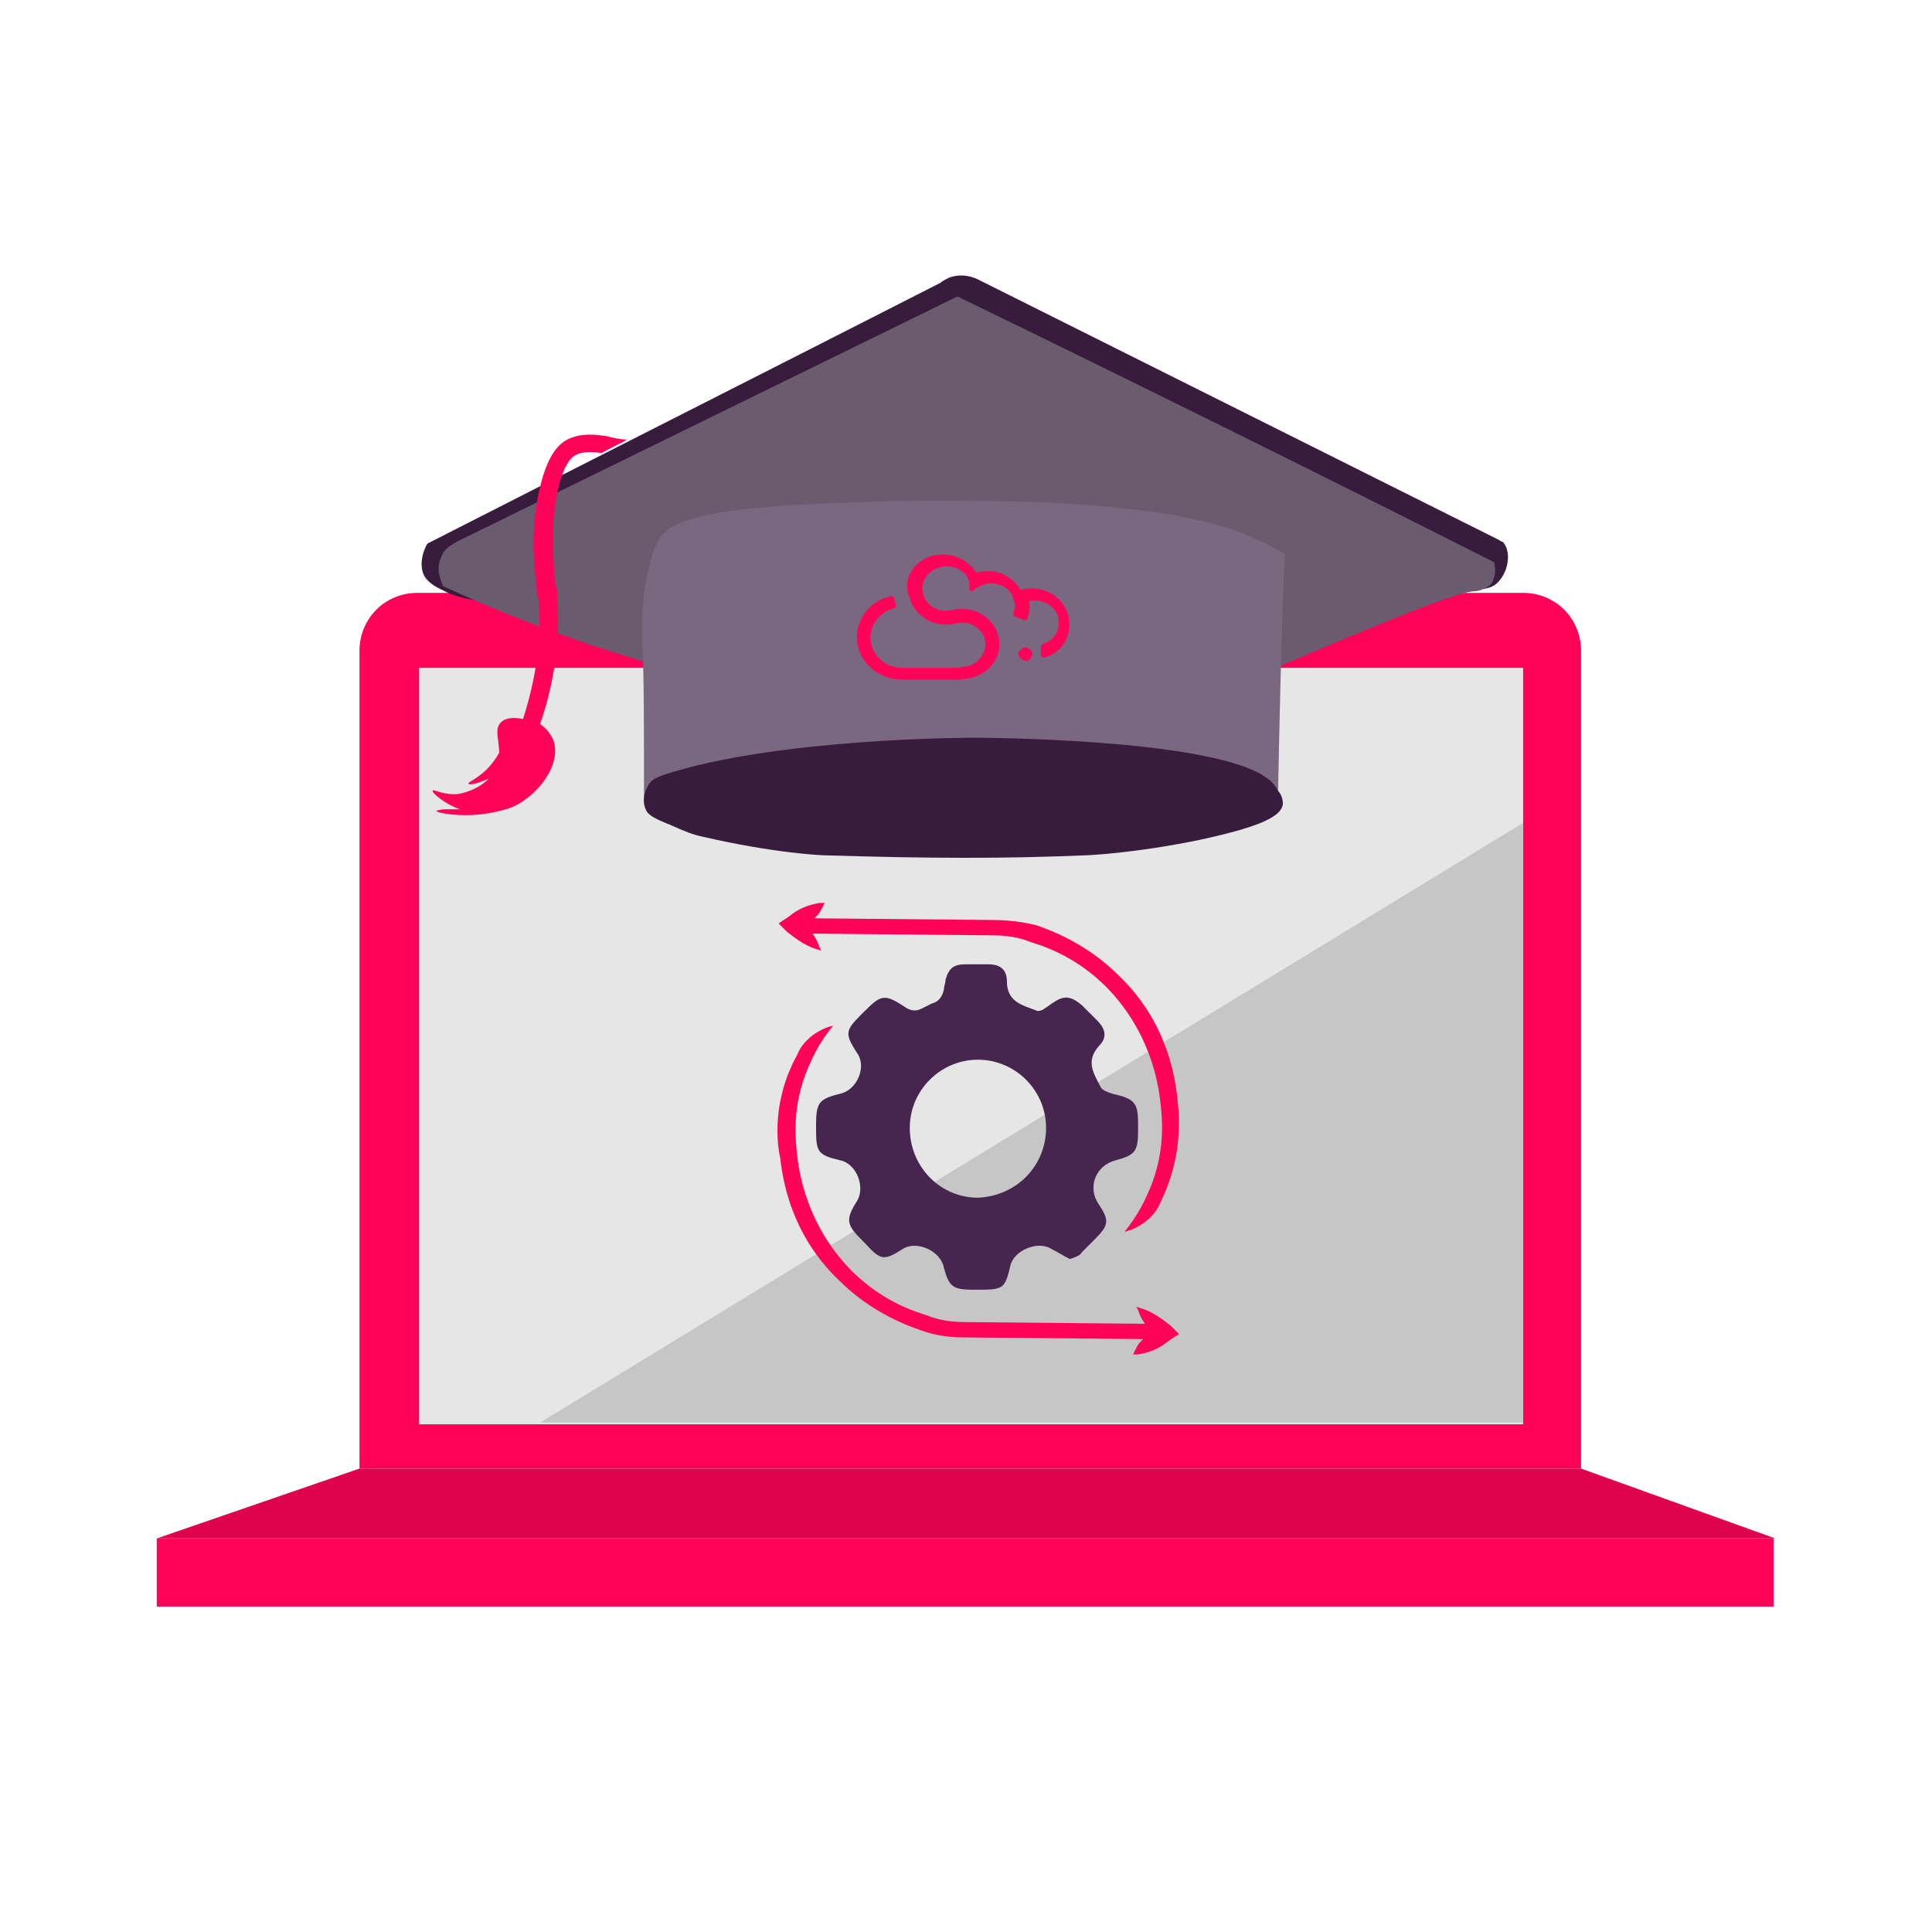
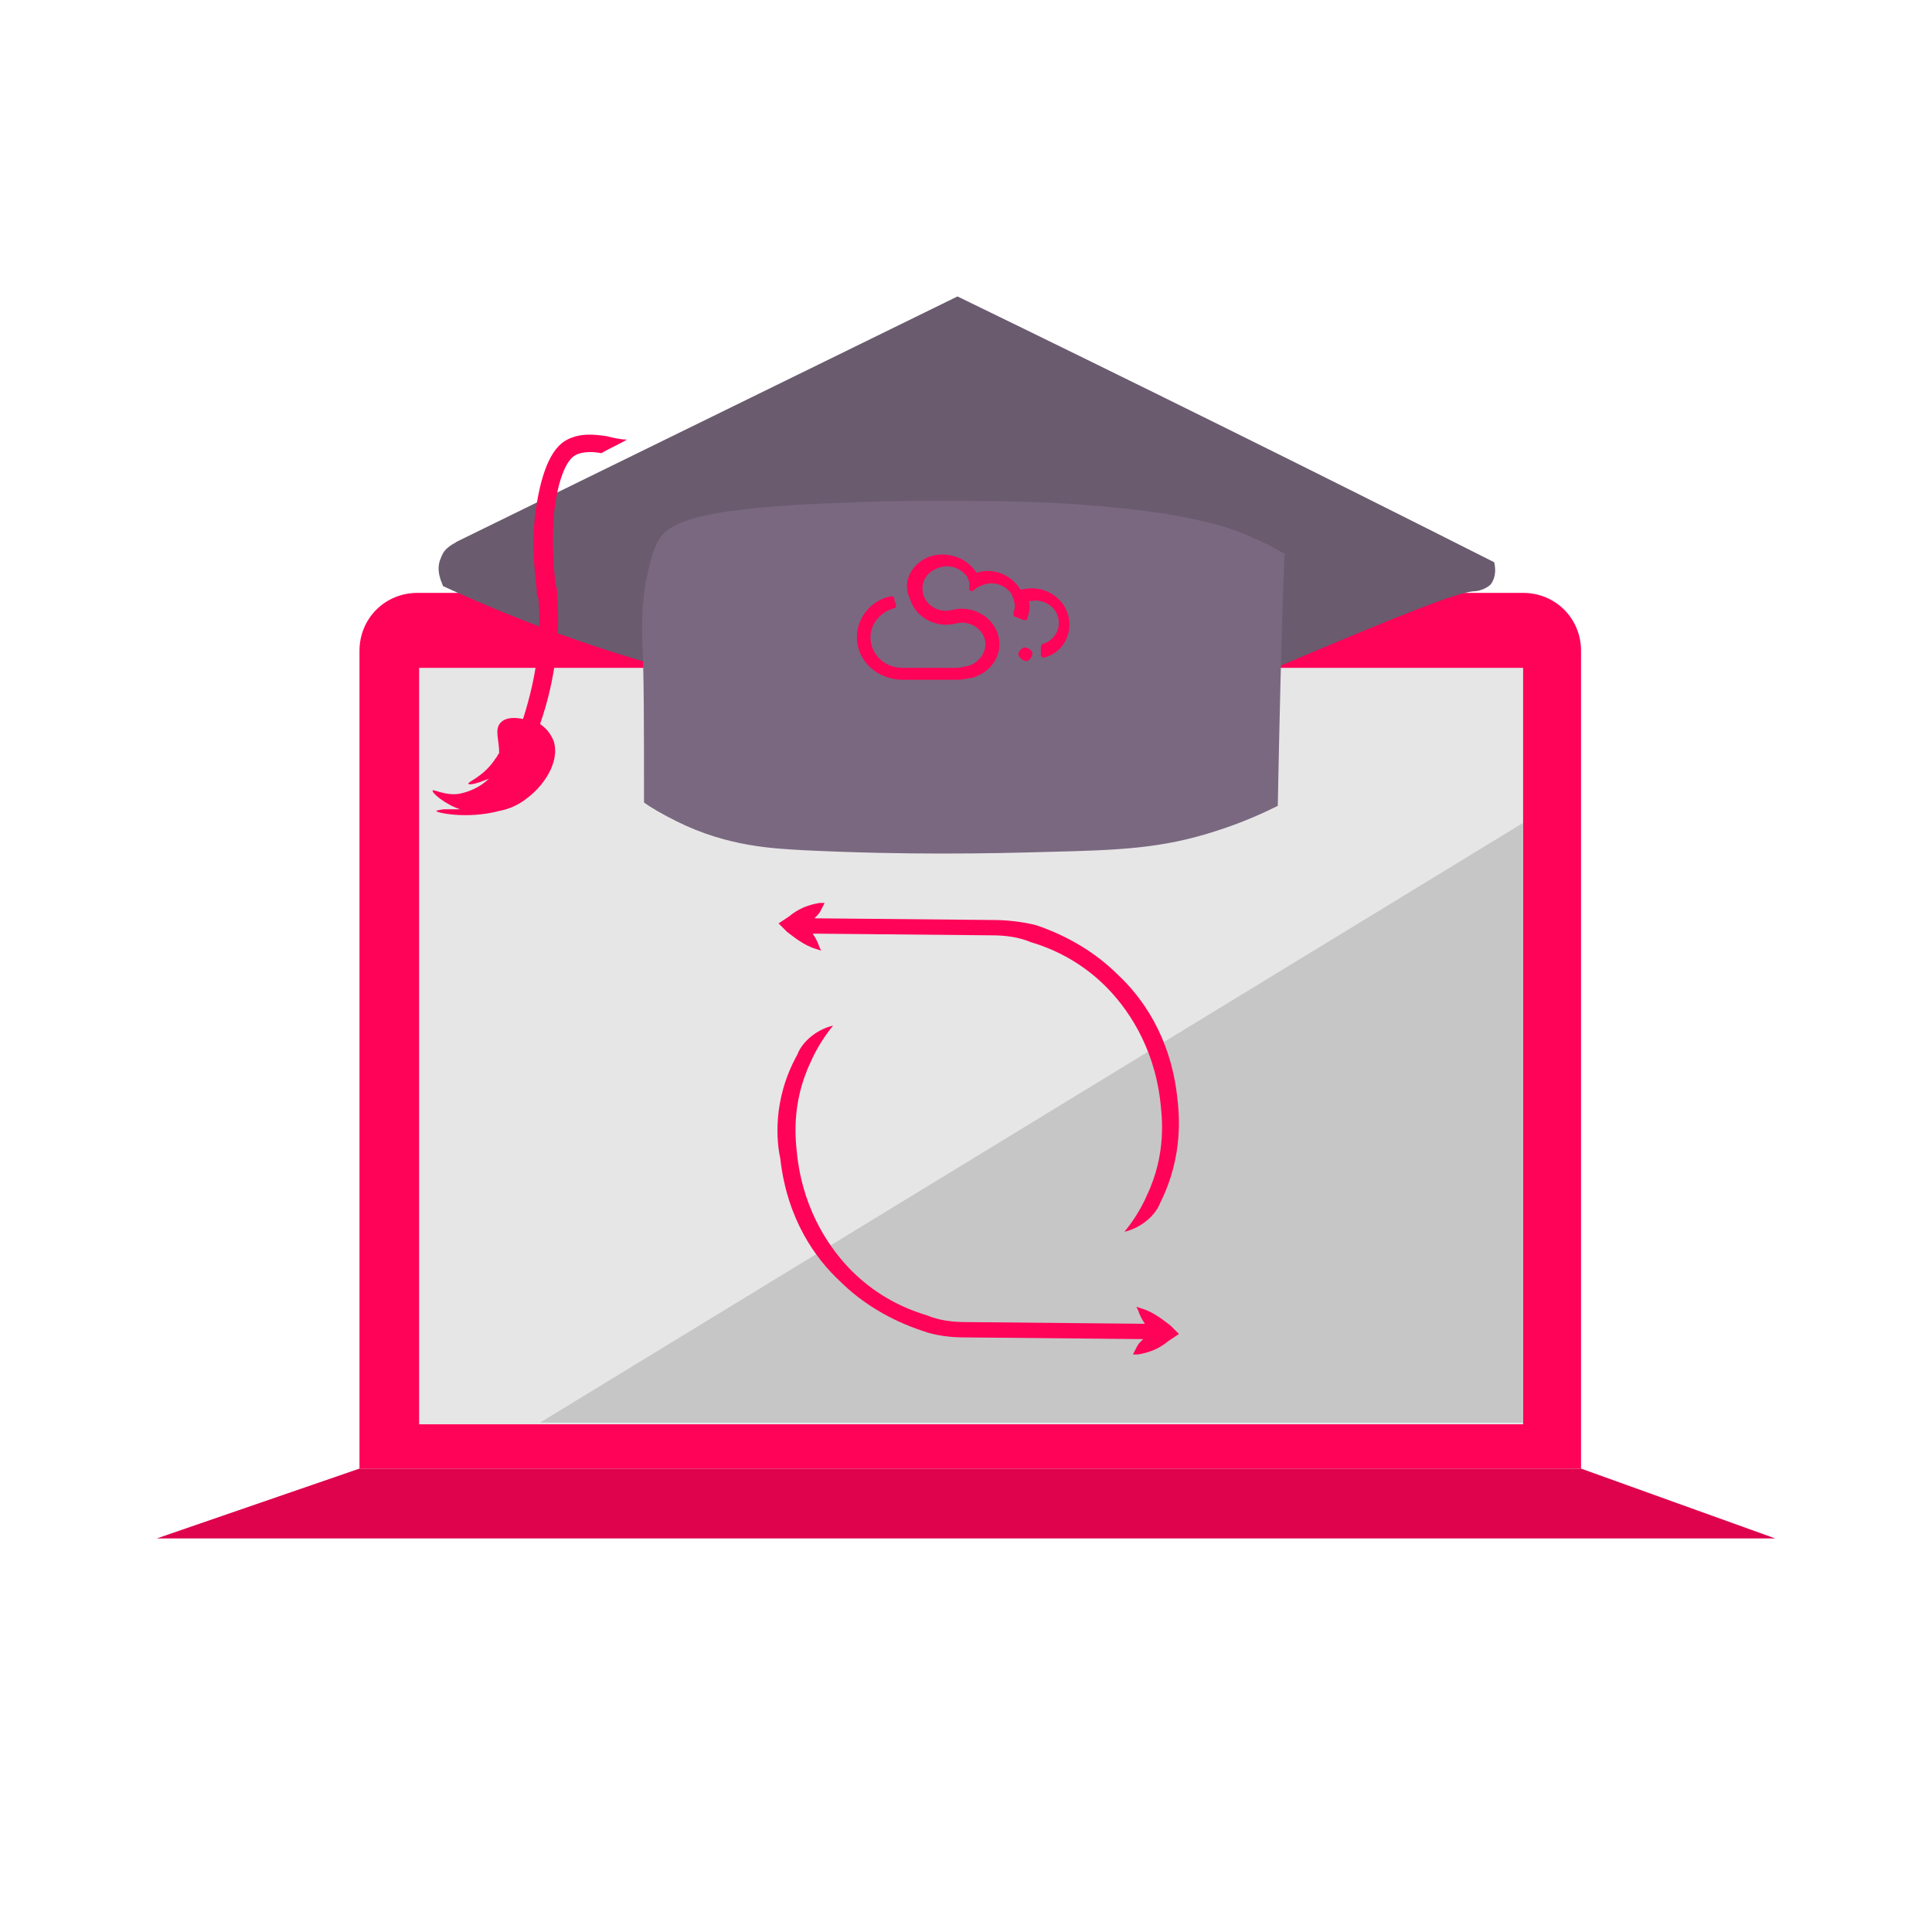
<svg xmlns="http://www.w3.org/2000/svg" version="1.1" id="Laag_1" x="0px" y="0px" viewBox="0 0 113.4 113.4" style="enable-background:new 0 0 113.4 113.4;" xml:space="preserve">
  <style type="text/css">
	.st0{fill:#46254F;}
	.st1{fill:none;stroke:#46254F;stroke-width:3;stroke-miterlimit:10;}
	.st2{fill:#FFFFFF;stroke:#46254F;stroke-width:3;stroke-miterlimit:10;}
	.st3{fill:none;stroke:#46254F;stroke-miterlimit:10;}
	.st4{fill:#34203D;}
	.st5{fill:#2C1C35;}
	.st6{fill:#2D1C35;}
	.st7{fill:#C6724C;}
	.st8{clip-path:url(#SVGID_00000117638179840666151720000014021477072400881544_);}
	.st9{fill:#AF5332;}
	.st10{fill:none;}
	.st11{fill:#51C185;}
	.st12{fill:#E5D2C7;}
	.st13{clip-path:url(#SVGID_00000101064825547287897220000002097737945087777202_);}
	.st14{fill:#F2E5DE;}
	.st15{fill:#3A2445;}
	.st16{clip-path:url(#SVGID_00000025440833816466431140000009181463756635376263_);}
	.st17{fill:#4CE593;}
	.st18{fill:#665270;}
	.st19{clip-path:url(#SVGID_00000015328952626260553690000002885803208480196531_);}
	.st20{clip-path:url(#SVGID_00000011753987513422882380000009041789823781285537_);}
	.st21{fill:#0295FF;}
	.st22{clip-path:url(#SVGID_00000146494034814368308910000015867505352209576360_);}
	.st23{fill:#F2F2F2;}
	.st24{fill:#C3BBC6;}
	.st25{clip-path:url(#SVGID_00000083063545304647536490000016715438501723705002_);}
	.st26{fill:#543D5E;}
	.st27{clip-path:url(#SVGID_00000070798650746158032920000016447477949508758697_);}
	.st28{clip-path:url(#SVGID_00000108310707864588837070000013524758305225687977_);}
	.st29{clip-path:url(#SVGID_00000048475388019787720050000002807131681622154127_);}
	.st30{fill:#C7724C;}
	.st31{clip-path:url(#SVGID_00000181047856677150687820000003414181240601888694_);}
	.st32{fill:#4B4668;}
	.st33{clip-path:url(#SVGID_00000143596085076153192790000007970744111226599099_);}
	.st34{fill:#FF0358;}
	.st35{fill:#C2BAC5;}
	.st36{fill:#F6F6F6;}
	.st37{fill:#45254E;}
	.st38{fill:#F1F1F1;}
	.st39{fill:#C6C6C6;}
	.st40{fill:#A6A0A9;}
	.st41{fill:#371C3D;}
	.st42{fill:#7A6880;}
	.st43{fill:#9D9D9C;}
	.st44{fill:#969099;}
	.st45{fill:#FFFFFF;}
	.st46{fill:none;stroke:#FF0358;stroke-width:3;stroke-miterlimit:10;}
	.st47{fill:#FFFFFF;stroke:#FF0358;stroke-width:3;stroke-miterlimit:10;}
	.st48{fill:#E6E6E6;}
	.st49{clip-path:url(#SVGID_00000097489720791864969480000008612974599665812144_);fill:#FF0358;}
	.st50{clip-path:url(#SVGID_00000162338683032161961790000001214008627918028178_);fill:#FF0358;}
	.st51{clip-path:url(#SVGID_00000159452703166561728220000012129636747395620024_);fill:#FF0358;}
	.st52{clip-path:url(#SVGID_00000000921706366857207450000014622933702249166482_);fill:#FF0358;}
	.st53{clip-path:url(#SVGID_00000134218414309406887420000006583674155946449817_);fill:#FF0358;}
	.st54{clip-path:url(#SVGID_00000016797825902394951330000010839672070726250421_);fill:#FF0358;}
	.st55{clip-path:url(#SVGID_00000181769119411571128660000013063907261120696966_);fill:#FF0358;}
	.st56{clip-path:url(#SVGID_00000096766556556883596670000010663597343853848761_);fill:#FF0358;}
	.st57{clip-path:url(#SVGID_00000083068857933709317460000013445788632078219693_);fill:#FF0358;}
	.st58{clip-path:url(#SVGID_00000158009900254577832320000012756641885421421225_);fill:#FF0358;}
	.st59{clip-path:url(#SVGID_00000140009299021937381990000009836786641265694598_);fill:#FF0358;}
	.st60{clip-path:url(#SVGID_00000049191670316189155340000010524306074445043382_);fill:#FF0358;}
	.st61{fill:#DE034C;}
	.st62{fill:#6A5B6F;}
	.st63{fill:none;stroke:#FF0358;stroke-miterlimit:10;}
	.st64{fill:none;stroke:#46254F;stroke-width:3;stroke-linecap:round;stroke-miterlimit:10;}
	.st65{fill:none;stroke:#FF0358;stroke-width:3;stroke-linecap:round;stroke-miterlimit:10;}
	.st66{fill:#FFFFFF;stroke:#E6E6E6;stroke-miterlimit:10;}
	.st67{fill:none;stroke:#FF0358;stroke-width:2;stroke-linecap:round;stroke-linejoin:round;stroke-miterlimit:10;}
	.st68{fill:none;stroke:#FF0358;stroke-width:2;stroke-linecap:round;stroke-miterlimit:10;}
	.st69{fill:none;stroke:#46254F;stroke-width:2;stroke-linecap:round;stroke-linejoin:round;stroke-miterlimit:10;}
	.st70{fill:none;stroke:#46254F;stroke-width:2;stroke-linecap:round;stroke-miterlimit:10;}
	.st71{fill:#E6E6E6;stroke:#FF0358;stroke-miterlimit:10;}
	.st72{fill:#E6E6E6;stroke:#46254F;stroke-miterlimit:10;}
	.st73{fill:#FF0358;stroke:#E6E6E6;stroke-miterlimit:10;}
	.st74{fill:#46254F;stroke:#E6E6E6;stroke-miterlimit:10;}
	.st75{clip-path:url(#SVGID_00000141451945589030918410000015728746175079855250_);fill:#E6E6E6;}
	.st76{clip-path:url(#SVGID_00000147931461466355371080000008145152674432883607_);fill:#E6E6E6;}
	.st77{clip-path:url(#SVGID_00000033346110091625546510000002483888129605387941_);fill:#E6E6E6;}
	.st78{clip-path:url(#SVGID_00000034048840749249409840000015504287509783519398_);fill:#E6E6E6;}
	.st79{clip-path:url(#SVGID_00000049186992464240542240000007934957498826578583_);fill:#E6E6E6;}
	.st80{clip-path:url(#SVGID_00000173139948523127115760000001595976556045246373_);fill:#E6E6E6;}
	.st81{clip-path:url(#SVGID_00000103969684142732160700000008186019373389896092_);fill:#E6E6E6;}
	.st82{clip-path:url(#SVGID_00000014635208031277316740000003376309398304824968_);fill:#E6E6E6;}
	.st83{clip-path:url(#SVGID_00000005971776632755692090000011945523491795620781_);fill:#E6E6E6;}
	.st84{clip-path:url(#SVGID_00000147941968132508284710000008860517392270959502_);fill:#E6E6E6;}
	.st85{clip-path:url(#SVGID_00000108989559305810317140000003830484163523447968_);fill:#FF0358;}
	.st86{clip-path:url(#SVGID_00000119823985926403102230000004363083577337326745_);fill:#FF0358;}
	.st87{fill:none;stroke:#FF0358;stroke-width:4;stroke-miterlimit:10;}
	.st88{fill:none;stroke:#46254F;stroke-width:4;stroke-miterlimit:10;}
	.st89{opacity:0.68;fill:#46254F;}
	.st90{clip-path:url(#SVGID_00000107566654475659177560000014939105578043911344_);}
	.st91{clip-path:url(#SVGID_00000155842541468765024360000005176103490108597888_);}
	.st92{clip-path:url(#SVGID_00000151504102523864115350000017273195188539146937_);}
	.st93{clip-path:url(#SVGID_00000117637977696901843330000010404563721869088144_);}
	.st94{clip-path:url(#SVGID_00000063599377288739478560000006626238512706447240_);}
	.st95{clip-path:url(#SVGID_00000066473229968725795830000016464862600361195425_);}
	.st96{fill:none;stroke:#FFFFFF;stroke-width:0.8;stroke-miterlimit:10;}
	.st97{clip-path:url(#SVGID_00000144304158763973293780000013820861067087558552_);}
	.st98{clip-path:url(#SVGID_00000139279770112096640260000009779528298306885761_);}
	.st99{clip-path:url(#SVGID_00000017489685270124598930000004511558107026846643_);fill:#FF0358;}
	.st100{clip-path:url(#SVGID_00000105423426796265350820000011401471462015411076_);fill:#46254F;}
	.st101{clip-path:url(#SVGID_00000179615752189455594170000017696737338824926638_);fill:#FF0358;}
	.st102{fill:none;stroke:#E6E6E6;stroke-miterlimit:10;}
	.st103{clip-path:url(#SVGID_00000163061628422649274580000001227772541051765678_);fill:#46254F;}
	.st104{clip-path:url(#SVGID_00000177449658971096112260000006343248056658689944_);fill:#FF0358;}
	.st105{clip-path:url(#SVGID_00000082342173310291123760000001077919072802124210_);fill:#FF0358;}
	.st106{clip-path:url(#SVGID_00000120534217028243869600000013637007117001140640_);fill:#46254F;}
	.st107{clip-path:url(#SVGID_00000019679131656401378100000003262763223574711941_);fill:#46254F;}
	.st108{clip-path:url(#SVGID_00000074402092409690967160000014533925664903186579_);fill:#46254F;}
	.st109{clip-path:url(#SVGID_00000057866062911595735270000004601117782084509072_);fill:#FF0358;}
	.st110{clip-path:url(#SVGID_00000079446611356823384680000015401470792478244237_);fill:#FF0358;}
	.st111{clip-path:url(#SVGID_00000122705900182379417840000017839447154458837376_);fill:#46254F;}
	.st112{clip-path:url(#SVGID_00000124861797790175118450000013844242015184462761_);fill:#46254F;}
	.st113{clip-path:url(#SVGID_00000083065902905162996560000013276737495811774859_);fill:#FF0358;}
	.st114{clip-path:url(#SVGID_00000065063635079940508380000014584393693525768834_);fill:#FF0358;}
	.st115{clip-path:url(#SVGID_00000133527247019074556240000017680634985726766238_);fill:#46254F;}
	.st116{clip-path:url(#SVGID_00000171701850031689903730000014636686215574865800_);fill:#7A6880;}
	.st117{clip-path:url(#SVGID_00000048463236207948040410000002358906676894453642_);fill:#46254F;}
	.st118{clip-path:url(#SVGID_00000167358576672310004320000018096187006074602923_);fill:#FF0358;}
	.st119{clip-path:url(#SVGID_00000117667733208119787420000004890866181814610562_);fill:#7A6880;}
	.st120{clip-path:url(#SVGID_00000019643634047340999510000008941827788966858120_);fill:#371C3D;}
	.st121{clip-path:url(#SVGID_00000018955550462207852450000004140101217267879097_);fill:#46254F;}
	.st122{fill:#7A6880;stroke:#46254F;stroke-miterlimit:10;}
	.st123{fill:#FAA90E;stroke:#46254F;stroke-miterlimit:10;}
	.st124{fill:#51C185;stroke:#46254F;stroke-miterlimit:10;}
	.st125{fill:#0295FF;stroke:#46254F;stroke-miterlimit:10;}
	.st126{fill:#D0C9D3;}
	.st127{fill:#6E5E74;}
	.st128{fill:#FF0357;}
	.st129{fill:#C41E4D;}
	.st130{fill:#897E8F;}
	.st131{clip-path:url(#SVGID_00000037681007028353396730000006411080227642231715_);fill:#FF0358;}
	.st132{clip-path:url(#SVGID_00000072246419797457963020000006729506315918217645_);fill:#8CC63F;}
	.st133{clip-path:url(#SVGID_00000169520630994432551750000010641109946031938461_);fill:#0071BC;}
	.st134{clip-path:url(#SVGID_00000079469049935608297550000013161515843594386343_);fill:#FBB03B;}
	.st135{opacity:0.34;fill:#F1F1F1;}
	.st136{fill:none;stroke:#7A6880;stroke-width:8;stroke-miterlimit:10;}
	.st137{fill:#E5D9EB;}
	.st138{fill:#FFFFFF;stroke:#46254F;stroke-miterlimit:10;}
	.st139{fill:#FFFFFF;stroke:#FF0358;stroke-miterlimit:10;}
	.st140{clip-path:url(#SVGID_00000058591040432930745180000001538224289951901588_);}
	.st141{clip-path:url(#SVGID_00000080927907896310412650000005797422705009929406_);}
	.st142{clip-path:url(#SVGID_00000018206092359904681790000006784820151981591987_);}
	.st143{clip-path:url(#SVGID_00000108300525212523356790000004993117928138752429_);}
	.st144{clip-path:url(#SVGID_00000032634365236379972390000001074814490721851547_);}
	.st145{clip-path:url(#SVGID_00000109711518311390713350000016826689504151428492_);}
	.st146{fill:none;stroke:#46254F;stroke-width:1.4;stroke-miterlimit:10;}
	.st147{fill:none;stroke:#FF0358;stroke-width:1.4;stroke-miterlimit:10;}
	.st148{fill:#FAA90E;}
	.st149{clip-path:url(#SVGID_00000137834178636317690050000010542053462047882369_);}
	.st150{clip-path:url(#SVGID_00000154385553322353652820000013275588571326357665_);}
	.st151{clip-path:url(#SVGID_00000031189353764609625510000004599883355243965337_);}
	.st152{clip-path:url(#SVGID_00000115487363436422082360000002481134606187808915_);}
	.st153{clip-path:url(#SVGID_00000040534145684786603750000000892718000106391433_);}
	.st154{clip-path:url(#SVGID_00000116930013411589046800000002614640737007376820_);}
	.st155{clip-path:url(#SVGID_00000091701777544316297430000001504375007191613097_);}
	.st156{clip-path:url(#SVGID_00000043442163479349878150000001248305531804841875_);}
	.st157{clip-path:url(#SVGID_00000087407266903116861980000010053213663033649047_);}
	.st158{clip-path:url(#SVGID_00000156589477570759207090000009251911796072241043_);}
	.st159{clip-path:url(#SVGID_00000088818245232115072190000013928261796884196747_);}
	.st160{clip-path:url(#SVGID_00000073720540495705968080000001642271508819094657_);}
	.st161{clip-path:url(#SVGID_00000073702577763576726890000011194152767356110720_);}
	.st162{clip-path:url(#SVGID_00000137836792803601868090000012839422965345490356_);}
	.st163{clip-path:url(#SVGID_00000060009226764018062370000012373092409956066990_);}
	.st164{clip-path:url(#SVGID_00000108302105097859297110000004010502140183921074_);}
	.st165{clip-path:url(#SVGID_00000150093711839377145050000005725793048058172315_);}
	.st166{clip-path:url(#SVGID_00000081624354498397660910000013544668317519555479_);}
	.st167{clip-path:url(#SVGID_00000129166962759015289170000006317998038215188660_);}
	.st168{clip-path:url(#SVGID_00000090973128538133494760000009060001736536253866_);}
	.st169{clip-path:url(#SVGID_00000051377472862331748740000006907556875455062961_);}
	.st170{clip-path:url(#SVGID_00000180331151502840477080000015291473511901893821_);}
	.st171{clip-path:url(#SVGID_00000119098761798281484330000017757692614860752786_);}
	.st172{clip-path:url(#SVGID_00000119814987611102367690000001012599011388629422_);}
	.st173{clip-path:url(#SVGID_00000147910447516813021530000000122395359366844077_);}
	.st174{clip-path:url(#SVGID_00000111154779875058044460000002850823042474706847_);}
	.st175{clip-path:url(#SVGID_00000116931927996844260980000007225307504356080811_);}
	.st176{clip-path:url(#SVGID_00000068676776575605466120000008105573742754688173_);}
	.st177{clip-path:url(#SVGID_00000145049925009142547160000011356231539987237293_);}
	.st178{clip-path:url(#SVGID_00000067917321141858789900000002518043772254163383_);}
	.st179{clip-path:url(#SVGID_00000109727818589988203580000018378788774564677549_);}
	.st180{clip-path:url(#SVGID_00000031174141511642436050000000268520336517312640_);}
	.st181{clip-path:url(#SVGID_00000028319773531943767390000001615855744067431573_);}
	.st182{clip-path:url(#SVGID_00000161633838807450317220000008090353763321270185_);}
	.st183{clip-path:url(#SVGID_00000079454663804689797490000007024419030441832852_);}
	.st184{clip-path:url(#SVGID_00000150076943317160840020000004264116386195656100_);}
	.st185{clip-path:url(#SVGID_00000009582096088402161730000002453872538825710251_);}
	.st186{clip-path:url(#SVGID_00000176731754469692635120000005162702621024197030_);}
	.st187{clip-path:url(#SVGID_00000150803516810940161500000013775299187130678942_);}
	.st188{clip-path:url(#SVGID_00000018927501078284197600000003813039638625427629_);}
	.st189{clip-path:url(#SVGID_00000148642953108676711200000006100689994476627639_);}
	.st190{clip-path:url(#SVGID_00000053519881530754198230000012706995333284269974_);}
	.st191{clip-path:url(#SVGID_00000027600497681411366450000006733466145237114794_);}
	.st192{clip-path:url(#SVGID_00000007426204841827168010000018302890431095881881_);}
	.st193{clip-path:url(#SVGID_00000005957207577894415500000009471716513139375802_);}
	.st194{clip-path:url(#SVGID_00000147936079936015161090000000701111303673635468_);}
	.st195{clip-path:url(#SVGID_00000114790477353844341230000009292090113915200420_);}
	.st196{clip-path:url(#SVGID_00000040568375410152426470000017649205539593013637_);}
	.st197{clip-path:url(#SVGID_00000049180013095079778840000016928610406570042506_);}
	.st198{clip-path:url(#SVGID_00000012472956076434227550000007703991523526673564_);}
	.st199{clip-path:url(#SVGID_00000150794875716132544700000008372096647141415558_);}
	.st200{clip-path:url(#SVGID_00000041257909399172963770000017817289730075687847_);}
	.st201{clip-path:url(#SVGID_00000082331496853044500130000008839035106580975507_);}
	.st202{clip-path:url(#SVGID_00000049205743026958801820000015330037603217688963_);}
	.st203{clip-path:url(#SVGID_00000059991637435696653240000007113711519605830791_);}
	.st204{clip-path:url(#SVGID_00000072251827900249444050000014056788001506405270_);}
	.st205{clip-path:url(#SVGID_00000137837949212846425170000014381399452443064237_);}
	.st206{clip-path:url(#SVGID_00000078046970535497393400000014400766287392573056_);}
	.st207{clip-path:url(#SVGID_00000133496540916676303770000001352904892759889550_);}
	.st208{clip-path:url(#SVGID_00000148643714019160422890000000708795965225549964_);}
	.st209{fill:none;stroke:#371C3D;stroke-width:3;stroke-miterlimit:10;}
	.st210{clip-path:url(#SVGID_00000041285577498987318530000007668741824774634682_);}
	.st211{clip-path:url(#SVGID_00000017488332464380311420000011616523012887246783_);}
	.st212{clip-path:url(#SVGID_00000039123402829091116830000006653343537676327101_);}
	.st213{clip-path:url(#SVGID_00000026156999884890475730000001359804610671155900_);}
	.st214{clip-path:url(#SVGID_00000105389265043944818490000009100629916678429111_);}
	.st215{clip-path:url(#SVGID_00000137846907162655395950000002295155134935453870_);}
	.st216{clip-path:url(#SVGID_00000063596438923380008040000010148690240463109526_);}
	.st217{clip-path:url(#SVGID_00000077312432373123925170000013286870875381549748_);}
	.st218{clip-path:url(#SVGID_00000103961332130794360130000008452765096926388381_);}
	.st219{clip-path:url(#SVGID_00000051382789623191554890000004177460617329992610_);}
	.st220{clip-path:url(#SVGID_00000132073766619099093220000003394361224188767633_);}
	.st221{clip-path:url(#SVGID_00000177466363646982271430000007606918254699943559_);}
	.st222{fill:none;stroke:#DE034C;stroke-width:3;stroke-miterlimit:10;}
	.st223{clip-path:url(#SVGID_00000026154470438327716080000008558119196859077823_);}
	.st224{clip-path:url(#SVGID_00000080188766081408695270000005844461542434769831_);}
	.st225{clip-path:url(#SVGID_00000057831443509234843740000007078696800563422344_);}
	.st226{clip-path:url(#SVGID_00000013152593070194860390000009448207202422472336_);}
	.st227{clip-path:url(#SVGID_00000062898541587019700610000004536258757176345010_);}
	.st228{clip-path:url(#SVGID_00000119109795530627810180000012192549652997889980_);}
	.st229{clip-path:url(#SVGID_00000173146352438075276440000014078033820227444870_);}
	.st230{clip-path:url(#SVGID_00000009575158242688287080000017189453677065006739_);}
	.st231{clip-path:url(#SVGID_00000165950818072602908750000002678011178612195985_);}
	.st232{clip-path:url(#SVGID_00000057120548435573246400000016848300708621571760_);}
	.st233{clip-path:url(#SVGID_00000121995092675578383850000001502114480193529511_);}
	.st234{clip-path:url(#SVGID_00000044881935474559000300000008288918279565750165_);}
	.st235{clip-path:url(#SVGID_00000061462601656794630230000011212548541945537670_);}
	.st236{clip-path:url(#SVGID_00000060733012272150959190000012073652214681485739_);}
	.st237{clip-path:url(#SVGID_00000061444408464549424210000001119273074520782768_);}
	.st238{clip-path:url(#SVGID_00000049917333291953177930000003179488881837046155_);}
	.st239{clip-path:url(#SVGID_00000075860660730396834240000005344037336452544646_);}
	.st240{clip-path:url(#SVGID_00000044884988264840222970000002310005751536354488_);}
	.st241{clip-path:url(#SVGID_00000080892151861918811330000012204914071330426005_);}
	.st242{clip-path:url(#SVGID_00000108295988483680872000000017221987763799383708_);}
	.st243{clip-path:url(#SVGID_00000064342548820819523660000003918883968376663976_);}
	.st244{clip-path:url(#SVGID_00000145745282498144049700000014935741011802707617_);}
	.st245{clip-path:url(#SVGID_00000025403850512141571310000016209214631404934054_);}
	.st246{clip-path:url(#SVGID_00000178178212234184967500000012559286270423073213_);}
	.st247{clip-path:url(#SVGID_00000029019525716040553560000004893797788677863820_);}
	.st248{clip-path:url(#SVGID_00000068673619517248548680000009115578879893554829_);}
	.st249{clip-path:url(#SVGID_00000074417322322206335840000003341010149529537949_);}
	.st250{clip-path:url(#SVGID_00000181797095185528909980000007054733069453574835_);fill:#51C185;}
	.st251{clip-path:url(#SVGID_00000043456247084093312100000003217899026858565772_);}
	.st252{clip-path:url(#SVGID_00000087377003383998884140000009543895277544438663_);}
	.st253{clip-path:url(#SVGID_00000049211527459248018670000015888525328727635080_);}
	.st254{clip-path:url(#SVGID_00000052804718170180015590000012957555189099407536_);}
	.st255{clip-path:url(#SVGID_00000108296993415225084860000002887015387078482850_);}
	.st256{clip-path:url(#SVGID_00000132049646887879284000000016511120777455825087_);}
	.st257{clip-path:url(#SVGID_00000161606136578147238490000017231399068960036797_);}
	.st258{clip-path:url(#SVGID_00000170264110859705986930000005464570802776582291_);}
	.st259{clip-path:url(#SVGID_00000144330821754212306610000000459810088979477899_);}
	.st260{clip-path:url(#SVGID_00000087371916979876594300000006677881224623407039_);}
	.st261{clip-path:url(#SVGID_00000098213585836858730150000001131870156487400335_);}
	.st262{clip-path:url(#SVGID_00000050638194151213832530000001675136909129396158_);}
	.st263{fill:#E6007E;}
	.st264{fill:#A75D43;}
	.st265{fill:url(#man_1_Orginal_1-4_00000118372649905751516750000012263821550462450110_);}
	.st266{fill:#8A7E91;}
	.st267{clip-path:url(#SVGID_00000162335900181962212890000008043258774509288336_);}
	.st268{clip-path:url(#SVGID_00000096781437829045342110000000886746378724359860_);}
	.st269{fill:#9D90A3;}
	.st270{clip-path:url(#SVGID_00000167367715520221134680000000659106287877443461_);}
	.st271{clip-path:url(#SVGID_00000139982249750797084990000006497640437070714777_);}
	.st272{clip-path:url(#SVGID_00000029727133357700227830000003600552756978864312_);}
	.st273{clip-path:url(#SVGID_00000039842277818272330770000007427561886864536705_);}
	.st274{clip-path:url(#SVGID_00000011748589401792290160000006212181233686858120_);}
	.st275{clip-path:url(#SVGID_00000051354228832564260970000012253285066979775371_);}
	.st276{clip-path:url(#SVGID_00000112610635253094738990000004766543675925443728_);}
	.st277{clip-path:url(#SVGID_00000160885094900802819970000005772435178749745056_);}
	.st278{clip-path:url(#SVGID_00000134968964589603923090000006793575846793466299_);}
	.st279{clip-path:url(#SVGID_00000036968203939893784420000004194984633768045757_);}
	.st280{clip-path:url(#SVGID_00000093876913932438779980000013264785957492272809_);}
	.st281{clip-path:url(#SVGID_00000163067945152618427850000016117106540745936806_);}
	.st282{clip-path:url(#SVGID_00000125569527177173222940000018288506930300555929_);}
	.st283{clip-path:url(#SVGID_00000119795932167130977960000012591170979768969125_);}
	.st284{clip-path:url(#SVGID_00000065045085143848447390000000929982867940832440_);}
	.st285{clip-path:url(#SVGID_00000009562137268246079650000000334391884342168495_);}
	.st286{clip-path:url(#SVGID_00000013174277568536177570000010953565148678092451_);}
	.st287{clip-path:url(#SVGID_00000080910352565093683930000001821641943924699823_);}
	.st288{clip-path:url(#SVGID_00000070082149802510865530000003596046553010360749_);}
	.st289{clip-path:url(#SVGID_00000080902790395315667200000008104881956987491716_);}
	.st290{clip-path:url(#SVGID_00000164484844211267019850000017916743605234720949_);}
	.st291{clip-path:url(#SVGID_00000158011818204735061640000002077870866904068483_);}
	.st292{clip-path:url(#SVGID_00000105384792615765798780000017008321206570926997_);}
	.st293{clip-path:url(#SVGID_00000177453067122716157750000014974288054012825490_);}
	.st294{clip-path:url(#SVGID_00000043422607605144364270000016765712023686928519_);}
	.st295{clip-path:url(#SVGID_00000175322811655689347780000001576604111290174383_);}
	.st296{clip-path:url(#SVGID_00000080912476823935472730000004634646999836929703_);}
	.st297{clip-path:url(#SVGID_00000178205902720527299480000016835996630146691740_);}
	.st298{clip-path:url(#SVGID_00000044869687223553557750000009618301012892695485_);}
	.st299{clip-path:url(#SVGID_00000075844355845060209330000000541520505189516972_);}
	.st300{clip-path:url(#SVGID_00000085952870460176297350000002026963031221102213_);}
	.st301{clip-path:url(#SVGID_00000098184023193865211030000014283841573870211985_);}
	.st302{clip-path:url(#SVGID_00000147911342419317221140000008099755831002219161_);}
	.st303{clip-path:url(#SVGID_00000040554281821013290570000011806586501651404942_);}
	.st304{clip-path:url(#SVGID_00000030483694438536246230000002091338593883944871_);}
	.st305{clip-path:url(#SVGID_00000059303745501815636450000000766722258959203505_);}
	.st306{clip-path:url(#SVGID_00000145039378230908736310000016355558741108897676_);}
	.st307{clip-path:url(#SVGID_00000142892458590991285910000015932847468325556413_);}
	.st308{clip-path:url(#SVGID_00000096754327203753531700000017975117769729886857_);}
	.st309{clip-path:url(#SVGID_00000087410067415996834950000009957971368706450587_);}
	.st310{clip-path:url(#SVGID_00000084525301169231665590000000816314518142448778_);}
	.st311{clip-path:url(#SVGID_00000136389957926558162130000013154638187683853441_);}
	.st312{clip-path:url(#SVGID_00000075158499412203630070000009837214560786491833_);}
	.st313{clip-path:url(#SVGID_00000159428061741137865060000010490350114167235241_);}
	.st314{clip-path:url(#SVGID_00000057128663072679476600000008560264452676561853_);}
	.st315{clip-path:url(#SVGID_00000153683156456823360820000008055109903192523405_);}
	.st316{clip-path:url(#SVGID_00000013873883827166038580000007008934669426404737_);}
	.st317{clip-path:url(#SVGID_00000118381877278609122900000003534164940773672621_);}
	.st318{clip-path:url(#SVGID_00000141438093921034628030000001170662586236012201_);}
	.st319{clip-path:url(#SVGID_00000008123906911334030570000016772809175481873295_);}
	.st320{clip-path:url(#SVGID_00000124121060647185260230000010220065240964021653_);}
	.st321{clip-path:url(#SVGID_00000095323269267535216470000014080367755197623468_);}
	.st322{clip-path:url(#SVGID_00000004507891078111004500000006980449123335571877_);}
	.st323{clip-path:url(#SVGID_00000017499346742748436470000003615339362172247176_);}
	.st324{clip-path:url(#SVGID_00000097466345335690408180000001961723992846569151_);}
	.st325{clip-path:url(#SVGID_00000089574897574621137760000016343473664526481297_);}
	.st326{clip-path:url(#SVGID_00000170967645186280103070000010300251153265778584_);}
	.st327{clip-path:url(#SVGID_00000056395424900287184700000016003929265265493947_);}
	.st328{clip-path:url(#SVGID_00000075156381481771150000000015334127732719914677_);}
	.st329{clip-path:url(#SVGID_00000003795109659730211540000017721778648544676030_);}
	.st330{clip-path:url(#SVGID_00000055669661405240039550000017648921030134762917_);}
	.st331{clip-path:url(#SVGID_00000041256921361391103380000015803931273256463791_);}
	.st332{clip-path:url(#SVGID_00000129920591964766184390000006692803135557120443_);}
	.st333{clip-path:url(#SVGID_00000099658949287381712230000015282641451330888336_);}
	.st334{clip-path:url(#SVGID_00000002345697055718001550000001208979145517730466_);}
	.st335{clip-path:url(#SVGID_00000101103606259596705810000015543805777602168708_);}
	.st336{clip-path:url(#SVGID_00000070116023087511711630000016904659925745854366_);}
	.st337{clip-path:url(#SVGID_00000101093929347507029070000010120725453668687780_);}
	.st338{clip-path:url(#SVGID_00000038408067717035998890000002258469267210394240_);}
	.st339{clip-path:url(#SVGID_00000088104157524634976850000017189214704986293900_);}
	.st340{clip-path:url(#SVGID_00000119825933861141375180000011279743989335259310_);}
	.st341{clip-path:url(#SVGID_00000142873036986946426720000005723421343759396785_);}
	.st342{clip-path:url(#SVGID_00000151541901445003822780000017445870103085148043_);}
	.st343{clip-path:url(#SVGID_00000027592581088868863690000015945317982850723251_);}
	.st344{clip-path:url(#SVGID_00000173131671111139573670000010460789457699679935_);}
	.st345{clip-path:url(#SVGID_00000026125887286578919580000008860168726935243683_);}
	.st346{clip-path:url(#SVGID_00000116955091466780278640000015548253720575898514_);}
	.st347{clip-path:url(#SVGID_00000103944320470657676110000001742065663711281573_);}
	.st348{clip-path:url(#SVGID_00000099635179562487130070000017433782606241188754_);}
	.st349{clip-path:url(#SVGID_00000010303158829181577320000009675036648430196103_);}
	.st350{clip-path:url(#SVGID_00000030489191227699653620000011524296267589682305_);}
	.st351{clip-path:url(#SVGID_00000083783505518273770010000001048222030531972994_);}
	.st352{clip-path:url(#SVGID_00000045600117891551035160000003554913940541800591_);}
	.st353{fill:#2D2E83;stroke:#FFFFFF;stroke-width:2;stroke-linecap:round;stroke-linejoin:round;stroke-miterlimit:10;}
	.st354{clip-path:url(#SVGID_00000000204099620405034510000008238540054906139546_);}
	.st355{clip-path:url(#SVGID_00000152243121217312558610000001869929952453823641_);}
	.st356{clip-path:url(#SVGID_00000001639534637593906700000015617632203119927172_);}
	.st357{clip-path:url(#SVGID_00000115494930324839840180000000448864927642256316_);}
	.st358{clip-path:url(#SVGID_00000005258332801157158720000015798935242021620133_);}
	.st359{clip-path:url(#SVGID_00000096056362248933705460000000757015139889475996_);}
	.st360{clip-path:url(#SVGID_00000152232272220112511850000013886668947897878715_);}
	.st361{clip-path:url(#SVGID_00000169552554909757506270000009561262045690845573_);}
	.st362{clip-path:url(#SVGID_00000046330525228620085010000000522454307976757169_);}
	.st363{clip-path:url(#SVGID_00000090277394632744703430000004844479979423678615_);}
	.st364{clip-path:url(#SVGID_00000103259873467956230390000003291770813505187976_);}
	.st365{clip-path:url(#SVGID_00000092456149271525057890000007208513123714192261_);}
	.st366{clip-path:url(#SVGID_00000115473935133947495100000007868300905209042854_);}
	.st367{clip-path:url(#SVGID_00000079475914222920113790000005959673382388687239_);}
	.st368{clip-path:url(#SVGID_00000034783479187738709510000012474921017538698418_);}
	.st369{clip-path:url(#SVGID_00000068660422669207158100000015196557781944219037_);}
	.st370{clip-path:url(#SVGID_00000016790668772991745940000012782617602804156044_);}
	.st371{clip-path:url(#SVGID_00000054252246083654105330000010477071814795110330_);}
	.st372{clip-path:url(#SVGID_00000123402274654760681020000012705180815805582519_);}
	.st373{clip-path:url(#SVGID_00000144314302019790301300000017948528900939043219_);}
	.st374{clip-path:url(#SVGID_00000173864775937156245810000018396332547555090058_);}
	.st375{clip-path:url(#SVGID_00000096040972180979452820000009031743802067734183_);}
	.st376{clip-path:url(#SVGID_00000144298014903473093210000016321688316387102095_);}
	.st377{clip-path:url(#SVGID_00000075848438291460825600000011781207400490326182_);}
	.st378{clip-path:url(#SVGID_00000180365218956383755070000008955764648976487819_);}
	.st379{clip-path:url(#SVGID_00000125562659362818316210000015176235548553222786_);}
	.st380{clip-path:url(#SVGID_00000172407576634932634700000016290989818143349411_);}
	.st381{clip-path:url(#SVGID_00000043448708675746844450000010477305415273327030_);}
	.st382{clip-path:url(#SVGID_00000109021116235217894230000002470039877593066884_);}
	.st383{clip-path:url(#SVGID_00000166677086179695707170000004718241995738338706_);}
	.st384{clip-path:url(#SVGID_00000018224616134122726840000010022463127700451762_);}
	.st385{clip-path:url(#SVGID_00000151535567148374713510000007968317624371260308_);}
	.st386{clip-path:url(#SVGID_00000111885074625607048540000011154324512543903155_);}
	.st387{clip-path:url(#SVGID_00000035510388697270666280000016438205845021752458_);}
	.st388{clip-path:url(#SVGID_00000051384308939656826740000002599984039678756026_);}
	.st389{clip-path:url(#SVGID_00000085946442306235807090000007934154396101637549_);}
	.st390{clip-path:url(#SVGID_00000174599145832551384310000018022403010661489306_);}
	.st391{clip-path:url(#SVGID_00000050627206720470925290000005460302123720496821_);}
	.st392{clip-path:url(#SVGID_00000142892087043835190300000014774245310946593706_);}
	.st393{clip-path:url(#SVGID_00000003068569604031905710000010150908414465718167_);}
	.st394{fill:none;stroke:#FF0358;stroke-linecap:round;stroke-linejoin:round;stroke-miterlimit:10;}
	.st395{clip-path:url(#SVGID_00000027584317454476739200000009976124657425286070_);}
	.st396{clip-path:url(#SVGID_00000077304617609889297960000018356885203774435244_);}
	.st397{clip-path:url(#SVGID_00000156573681960241102970000002967948249475555769_);}
	.st398{clip-path:url(#SVGID_00000026142459419594155670000015765243201509376651_);}
	.st399{clip-path:url(#SVGID_00000166671485410842071320000006846702711908510095_);}
	.st400{clip-path:url(#SVGID_00000080193420802249343150000010424704611528655763_);}
	.st401{clip-path:url(#SVGID_00000156551429186254951140000014862306606904956592_);}
	.st402{clip-path:url(#SVGID_00000113352018291420043650000008672732234251012242_);}
	.st403{clip-path:url(#SVGID_00000047778191941457314860000012015021253435355529_);}
	.st404{clip-path:url(#SVGID_00000112613050704615201030000008762671086261157779_);}
	.st405{clip-path:url(#SVGID_00000141449378699389035540000012231773678136235425_);}
	.st406{clip-path:url(#SVGID_00000174598088651196349180000012241594971386599586_);}
	.st407{clip-path:url(#SVGID_00000023280720984575372690000018334382101193034893_);}
	.st408{clip-path:url(#SVGID_00000107581095810472730900000002779077360089003922_);}
	.st409{clip-path:url(#SVGID_00000112633025673052545970000015577643919491092352_);}
	.st410{clip-path:url(#SVGID_00000011731242315038603720000003890805169264349364_);}
	.st411{clip-path:url(#SVGID_00000017512921532981116710000008501326844819416758_);}
	.st412{clip-path:url(#SVGID_00000021838619979493938850000015820596740737896085_);}
	.st413{clip-path:url(#SVGID_00000048462098964650524300000008641967019158772656_);fill:#FF0358;}
	.st414{clip-path:url(#SVGID_00000162330856395372213270000007993411319120148645_);fill:#FF0358;}
	.st415{clip-path:url(#SVGID_00000155140790711658134800000009923634579802935455_);fill:#FF0358;}
	.st416{clip-path:url(#SVGID_00000067956373543191190370000000242798762809794206_);fill:#FF0358;}
	.st417{clip-path:url(#SVGID_00000171709940866194731760000004531563253577386922_);fill:#FF0358;}
	.st418{clip-path:url(#SVGID_00000168832538805486537810000004858933837125571214_);fill:#FF0358;}
	.st419{clip-path:url(#SVGID_00000068658055669811694340000015480712318200288687_);fill:#FF0358;}
	.st420{clip-path:url(#SVGID_00000173848133743955538500000017004240189521245314_);fill:#46254F;}
	.st421{clip-path:url(#SVGID_00000127731027550484163940000013117195813785549196_);fill:#46254F;}
	.st422{clip-path:url(#SVGID_00000093895715427464388540000006994459839716514711_);fill:#46254F;}
	.st423{clip-path:url(#SVGID_00000005965040432680050350000007201516837689195423_);fill:#46254F;}
	.st424{clip-path:url(#SVGID_00000049902572986215851930000003639869032494922154_);fill:#46254F;}
	.st425{clip-path:url(#SVGID_00000062900040517743990250000000050660166628037297_);fill:#46254F;}
	.st426{clip-path:url(#SVGID_00000052826742818914080180000016622496547485514129_);fill:#46254F;}
	.st427{fill:#FDFEFE;}
	.st428{fill:#69A6F6;}
	.st429{fill:#FEFEFE;}
	.st430{clip-path:url(#SVGID_00000093866121134045107200000001147536667363037350_);}
	.st431{clip-path:url(#SVGID_00000057140162989239850820000007157558556480094887_);}
	.st432{clip-path:url(#SVGID_00000034801003142750425210000002904475893427198136_);}
	.st433{clip-path:url(#SVGID_00000134231601934370759360000002060470319757197992_);fill:#FF0358;}
	.st434{fill:none;stroke:#46254F;stroke-linecap:round;stroke-miterlimit:10;}
	.st435{fill:none;stroke:#FF0358;stroke-linecap:round;stroke-miterlimit:10;}
	.st436{opacity:0.2;fill:#51C185;}
	.st437{opacity:0.2;fill:#FF0357;}
	.st438{fill:#FF0357;stroke:#46254F;stroke-miterlimit:10;}
	.st439{opacity:0.2;fill:#FAA90E;}
	.st440{opacity:0.2;fill:#FF0358;}
	.st441{fill:#FF0358;stroke:#46254F;stroke-miterlimit:10;}
	.st442{clip-path:url(#SVGID_00000117649361413370036390000012458342362286840230_);}
	.st443{clip-path:url(#SVGID_00000047021683917660910580000009222492111484714914_);}
</style>
  <g>
    <g>
      <path class="st34" d="M92.8,86.2H21.1v-48c0-1.9,1.5-3.4,3.4-3.4h64.9c1.9,0,3.4,1.5,3.4,3.4V86.2z" />
      <polygon class="st61" points="104.2,90.3 9.2,90.3 21.1,86.2 92.8,86.2   " />
-       <rect x="9.2" y="90.3" class="st34" width="94.9" height="4" />
      <rect x="24.6" y="39.2" class="st48" width="64.8" height="44.4" />
      <polygon class="st39" points="31.7,83.5 89.4,48.3 89.4,83.5   " />
    </g>
    <g>
      <g>
-         <path class="st41" d="M28.9,35.3c-1.2,0-2.1-0.3-2.6-0.5c-0.6-0.3-1.1-0.5-1.4-1c-0.4-0.8,0.1-1.8,0.2-1.9     c10-5.1,20.1-10.2,30.1-15.3c0.1-0.1,0.3-0.2,0.5-0.3c0.8-0.3,1.5,0,1.7,0.1c10.2,5.1,20.4,10.2,30.6,15.3c0,0,0.1,0.1,0.2,0.1     c0.5,0.5,0.4,1.7-0.3,2.4c-0.4,0.4-1,0.4-1.6,0.4c-0.6,0-1.7,0-3-0.6c-8.9-3.7-28.3-10-47.5-2.1C33.4,32.8,31.1,34,28.9,35.3z" />
        <path class="st62" d="M56.2,17.4c-9.8,4.8-19.6,9.6-29.4,14.4c-0.1,0.1-0.7,0.3-0.9,0.9c-0.4,0.8,0.1,1.6,0.1,1.7     c5.2,2.4,9.8,3.9,13.1,4.8c6.7,1.8,18.3,4.8,31.5,1.3c1.9-0.5,3.5-1.1,4.5-1.4c7.3-3.1,10.6-4.4,11.5-4.4c0.1,0,0.6-0.1,0.9-0.4     c0.3-0.4,0.3-0.9,0.2-1.3C77.2,27.7,66.7,22.5,56.2,17.4z" />
        <path class="st42" d="M73.6,31.6c-1.2-0.6-4.1-1.7-12.1-2.1c-2.4-0.1-4.4-0.1-6.8-0.1c-1.2,0-2.8,0-5,0.1     c-9,0.3-10.5,1.2-11.1,2.3c-0.2,0.4-0.4,0.9-0.6,1.9c-0.4,1.9-0.3,3.3-0.3,3.9c0.1,2,0.1,5.1,0.1,9.5c0.4,0.3,1.1,0.7,1.9,1.1     c3,1.5,5.7,1.6,7.4,1.7c6.1,0.3,11,0.2,14.5,0.1c4.1-0.1,6.6-0.2,9.7-1.2c1.6-0.5,2.9-1.1,3.7-1.5c0.1-4.9,0.2-9.9,0.4-14.8     C75,32.3,74.4,31.9,73.6,31.6z" />
-         <path class="st41" d="M74.4,45.7c-3.1-2.4-17.3-2.4-17.3-2.4c0,0-11.6,0-18.2,2.2c-0.2,0.1-0.7,0.2-0.9,0.7     c-0.2,0.3-0.3,0.9-0.1,1.3c0.1,0.3,0.4,0.5,1.4,0.9c0.9,0.4,1.4,0.6,1.9,0.7c4.3,1,7.1,1.1,7.1,1.1c6.5,0.2,10.7,0.2,15.5,0     c0,0,2.7-0.1,6.6-0.9c3.7-0.8,4.8-1.4,4.9-2.1c0-0.3-0.1-0.6-0.3-0.8C74.9,46.2,74.7,45.9,74.4,45.7z" />
      </g>
      <g>
        <g>
          <g transform="matrix(1,0,0,1,0,1)">
            <path class="st34" d="M59.8,37.5c0.1,0.2,0.3,0.3,0.5,0.3c0.2-0.1,0.3-0.3,0.3-0.5c-0.1-0.2-0.3-0.3-0.5-0.3       C59.9,37.1,59.7,37.3,59.8,37.5z" />
          </g>
          <g transform="matrix(1,0,0,1,-0.105,1)">
            <path class="st34" d="M54.9,31.6c1-0.2,2,0.2,2.5,1c0,0,0.1,0,0.1,0c1-0.3,2,0.2,2.5,1c0,0,0.1,0,0.1,0       c1.2-0.3,2.4,0.4,2.7,1.5c0.3,1.1-0.3,2.2-1.4,2.5c-0.1,0-0.1,0-0.2-0.1L61.2,37c0-0.1,0-0.1,0.1-0.2c0.7-0.2,1.1-0.9,0.9-1.6       c-0.2-0.7-1-1.1-1.7-0.9c0,0,0,0,0,0c0.1,0.4,0,0.7-0.1,1c0,0.1-0.1,0.1-0.2,0.1l-0.5-0.2c-0.1,0-0.1-0.1-0.1-0.2       c0,0,0-0.1,0-0.1c0.1-0.2,0.1-0.4,0-0.7c0-0.1-0.1-0.2-0.1-0.3c-0.3-0.5-1-0.8-1.6-0.6c-0.3,0.1-0.5,0.2-0.7,0.4       c0,0-0.2,0-0.2-0.1c0-0.1,0-0.3,0-0.4c0-0.1-0.1-0.2-0.1-0.3c0,0,0,0,0,0c-0.3-0.5-1-0.8-1.6-0.6c-0.8,0.2-1.2,0.9-1,1.6       c0.2,0.7,1,1.1,1.7,0.9c1.2-0.3,2.4,0.4,2.7,1.5c0.3,1.1-0.4,2.2-1.6,2.5l0,0c0,0,0,0-0.1,0c-0.3,0.1-0.7,0.1-1,0.1h-2.9       c-1.5,0-2.7-1.1-2.7-2.5c0-1.2,0.9-2.2,2-2.4c0.1,0,0.1,0,0.2,0.1c0,0,0,0.1,0,0.1c0,0.1,0.1,0.2,0.1,0.3c0,0.1,0,0.2-0.1,0.2       c-0.8,0.2-1.4,0.9-1.4,1.7c0,1,0.8,1.8,1.9,1.8H56c0.3,0,0.5,0,0.8-0.1c0,0,0.1,0,0.1,0h0c0.7-0.2,1.2-0.9,1-1.6       c-0.2-0.7-1-1.1-1.7-0.9c-1.2,0.3-2.4-0.4-2.7-1.5C53,33.1,53.7,31.9,54.9,31.6z" />
          </g>
        </g>
      </g>
    </g>
  </g>
  <g>
    <g>
      <g>
-         <path class="st0" d="M62.8,73.9c-0.4-0.2-0.7-0.4-1.1-0.6c-0.8-0.5-2.2,0.1-2.4,1c-0.3,1.3-0.4,1.4-1.8,1.4c-0.1,0-0.3,0-0.4,0     c-1.2,0-1.4-0.2-1.7-1.3c-0.2-1-1.6-1.6-2.4-1.1c-1.1,0.7-1.3,0.7-2.2-0.3c-0.1-0.1-0.2-0.2-0.2-0.2c-0.9-0.9-1-1.2-0.3-2.3     c0.5-0.8,0-2.2-1-2.4c-1.3-0.3-1.4-0.5-1.4-1.8c0-0.1,0-0.2,0-0.3c0-1.3,0.2-1.5,1.4-1.8c1-0.2,1.6-1.6,1-2.4     c-0.7-1.1-0.7-1.3,0.2-2.2c0.1-0.1,0.1-0.1,0.2-0.2c1-1,1.2-1.1,2.4-0.3c0.3,0.2,0.6,0.3,1,0.1c0.2-0.1,0.4-0.2,0.6-0.3     c0.4-0.1,0.6-0.4,0.7-0.8c0-0.2,0.1-0.4,0.1-0.6c0.2-0.7,0.5-0.9,1.2-0.9c0.4,0,0.9,0,1.3,0c0.7,0,1.1,0.3,1.1,1     c0,1.2,0.9,1.4,1.7,1.7c0.1,0.1,0.4,0,0.5-0.1c0.2-0.1,0.4-0.3,0.6-0.4c0.6-0.4,1-0.3,1.6,0.2c0.3,0.3,0.6,0.6,0.9,0.9     c0.5,0.5,0.6,1,0.1,1.5c-0.8,0.9-0.3,1.6,0.1,2.4c0.1,0.2,0.4,0.3,0.7,0.4c1.3,0.3,1.5,0.5,1.5,1.8c0,0.1,0,0.3,0,0.4     c0,1.2-0.2,1.4-1.3,1.7c-1.2,0.3-1.7,1.6-1,2.6c0.6,0.9,0.6,1.2-0.2,2c-0.3,0.3-0.5,0.5-0.8,0.8C63.4,73.7,63.1,73.8,62.8,73.9z      M61.4,66.2c0-2.2-1.8-4-4-4c-2.2,0-4,1.8-4,4c0,2.3,1.8,4.1,4,4.1C59.7,70.2,61.4,68.4,61.4,66.2z" />
-       </g>
+         </g>
    </g>
    <path class="st34" d="M69.1,64.4c-0.4-3.6-2.1-5.9-3.5-7.2c-1.3-1.3-3-2.3-4.8-2.9C60,54.1,59.1,54,58.3,54l-10.5-0.1   c0.1-0.1,0.1-0.1,0.2-0.2c0.1-0.1,0.2-0.3,0.3-0.5l0.1-0.2l-0.3,0c-0.6,0.1-1.2,0.3-1.8,0.8l-0.6,0.4l0.1,0.1   c0.1,0.1,0.3,0.3,0.4,0.4c0.4,0.3,1,0.8,1.7,1l0.3,0.1l-0.1-0.2c-0.1-0.3-0.2-0.5-0.4-0.8l10.5,0.1c0.8,0,1.6,0.1,2.3,0.4   c1.7,0.5,3.2,1.4,4.4,2.6c1.2,1.2,2.8,3.4,3.2,6.7c0.1,0.9,0.4,3.1-0.8,5.6c-0.3,0.7-0.8,1.5-1.3,2.1c0.9-0.2,1.8-0.9,2.1-1.7   C69.5,67.8,69.2,65.3,69.1,64.4z" />
    <path class="st34" d="M45.8,68c0.4,3.6,2.1,5.9,3.5,7.2c1.3,1.3,3,2.3,4.8,2.9c0.8,0.3,1.7,0.4,2.5,0.4l10.5,0.1   c-0.1,0.1-0.1,0.1-0.2,0.2c-0.1,0.1-0.2,0.3-0.3,0.5l-0.1,0.2l0.3,0c0.6-0.1,1.2-0.3,1.8-0.8l0.6-0.4l-0.1-0.1   c-0.1-0.1-0.3-0.3-0.4-0.4c-0.4-0.3-1-0.8-1.7-1l-0.3-0.1l0.1,0.2c0.1,0.3,0.2,0.5,0.4,0.8l-10.5-0.1c-0.8,0-1.6-0.1-2.3-0.4   c-1.7-0.5-3.2-1.4-4.4-2.6c-1.2-1.2-2.8-3.4-3.2-6.7c-0.1-0.9-0.4-3.1,0.8-5.6c0.3-0.7,0.8-1.5,1.3-2.1c-0.9,0.2-1.8,0.9-2.1,1.7   C45.3,64.6,45.6,67.1,45.8,68z" />
  </g>
  <path class="st34" d="M35.6,25.6c-0.7-0.1-1.5-0.2-2.3,0.2l0,0c-1,0.5-1.6,2.1-1.9,4.5c-0.2,1.9,0,3.3,0.1,4.3c0,0.2,0,0.4,0.1,0.5  c0.2,2.3-0.1,4.6-0.9,7.1c-0.5-0.1-1-0.1-1.3,0.2c-0.4,0.4-0.1,1-0.1,1.8c-0.1,0.1-0.1,0.2-0.2,0.3c-0.7,1.1-1.7,1.4-1.6,1.5  c0,0.1,0.5,0,1.2-0.3c-0.5,0.5-1.2,0.8-1.8,0.9c-0.8,0.1-1.5-0.3-1.5-0.2c-0.1,0.1,0.7,0.8,1.6,1.1c-0.2,0-0.4,0-0.8,0  c-0.4,0-0.6,0.1-0.6,0.1c0,0.1,1.8,0.5,3.7,0c0,0,0,0,0,0c0.5-0.1,1.1-0.3,1.7-0.8c0.8-0.6,1.9-2,1.5-3.3c-0.2-0.5-0.5-0.8-0.8-1  c0.9-2.6,1.2-5.2,1-7.6c0-0.2,0-0.4-0.1-0.6c-0.1-1-0.2-2.3-0.1-4c0.2-2,0.7-3.3,1.3-3.6v0c0.4-0.2,1-0.2,1.5-0.1  c0.5-0.3,1-0.5,1.5-0.8C36.4,25.8,36,25.7,35.6,25.6z" />
</svg>